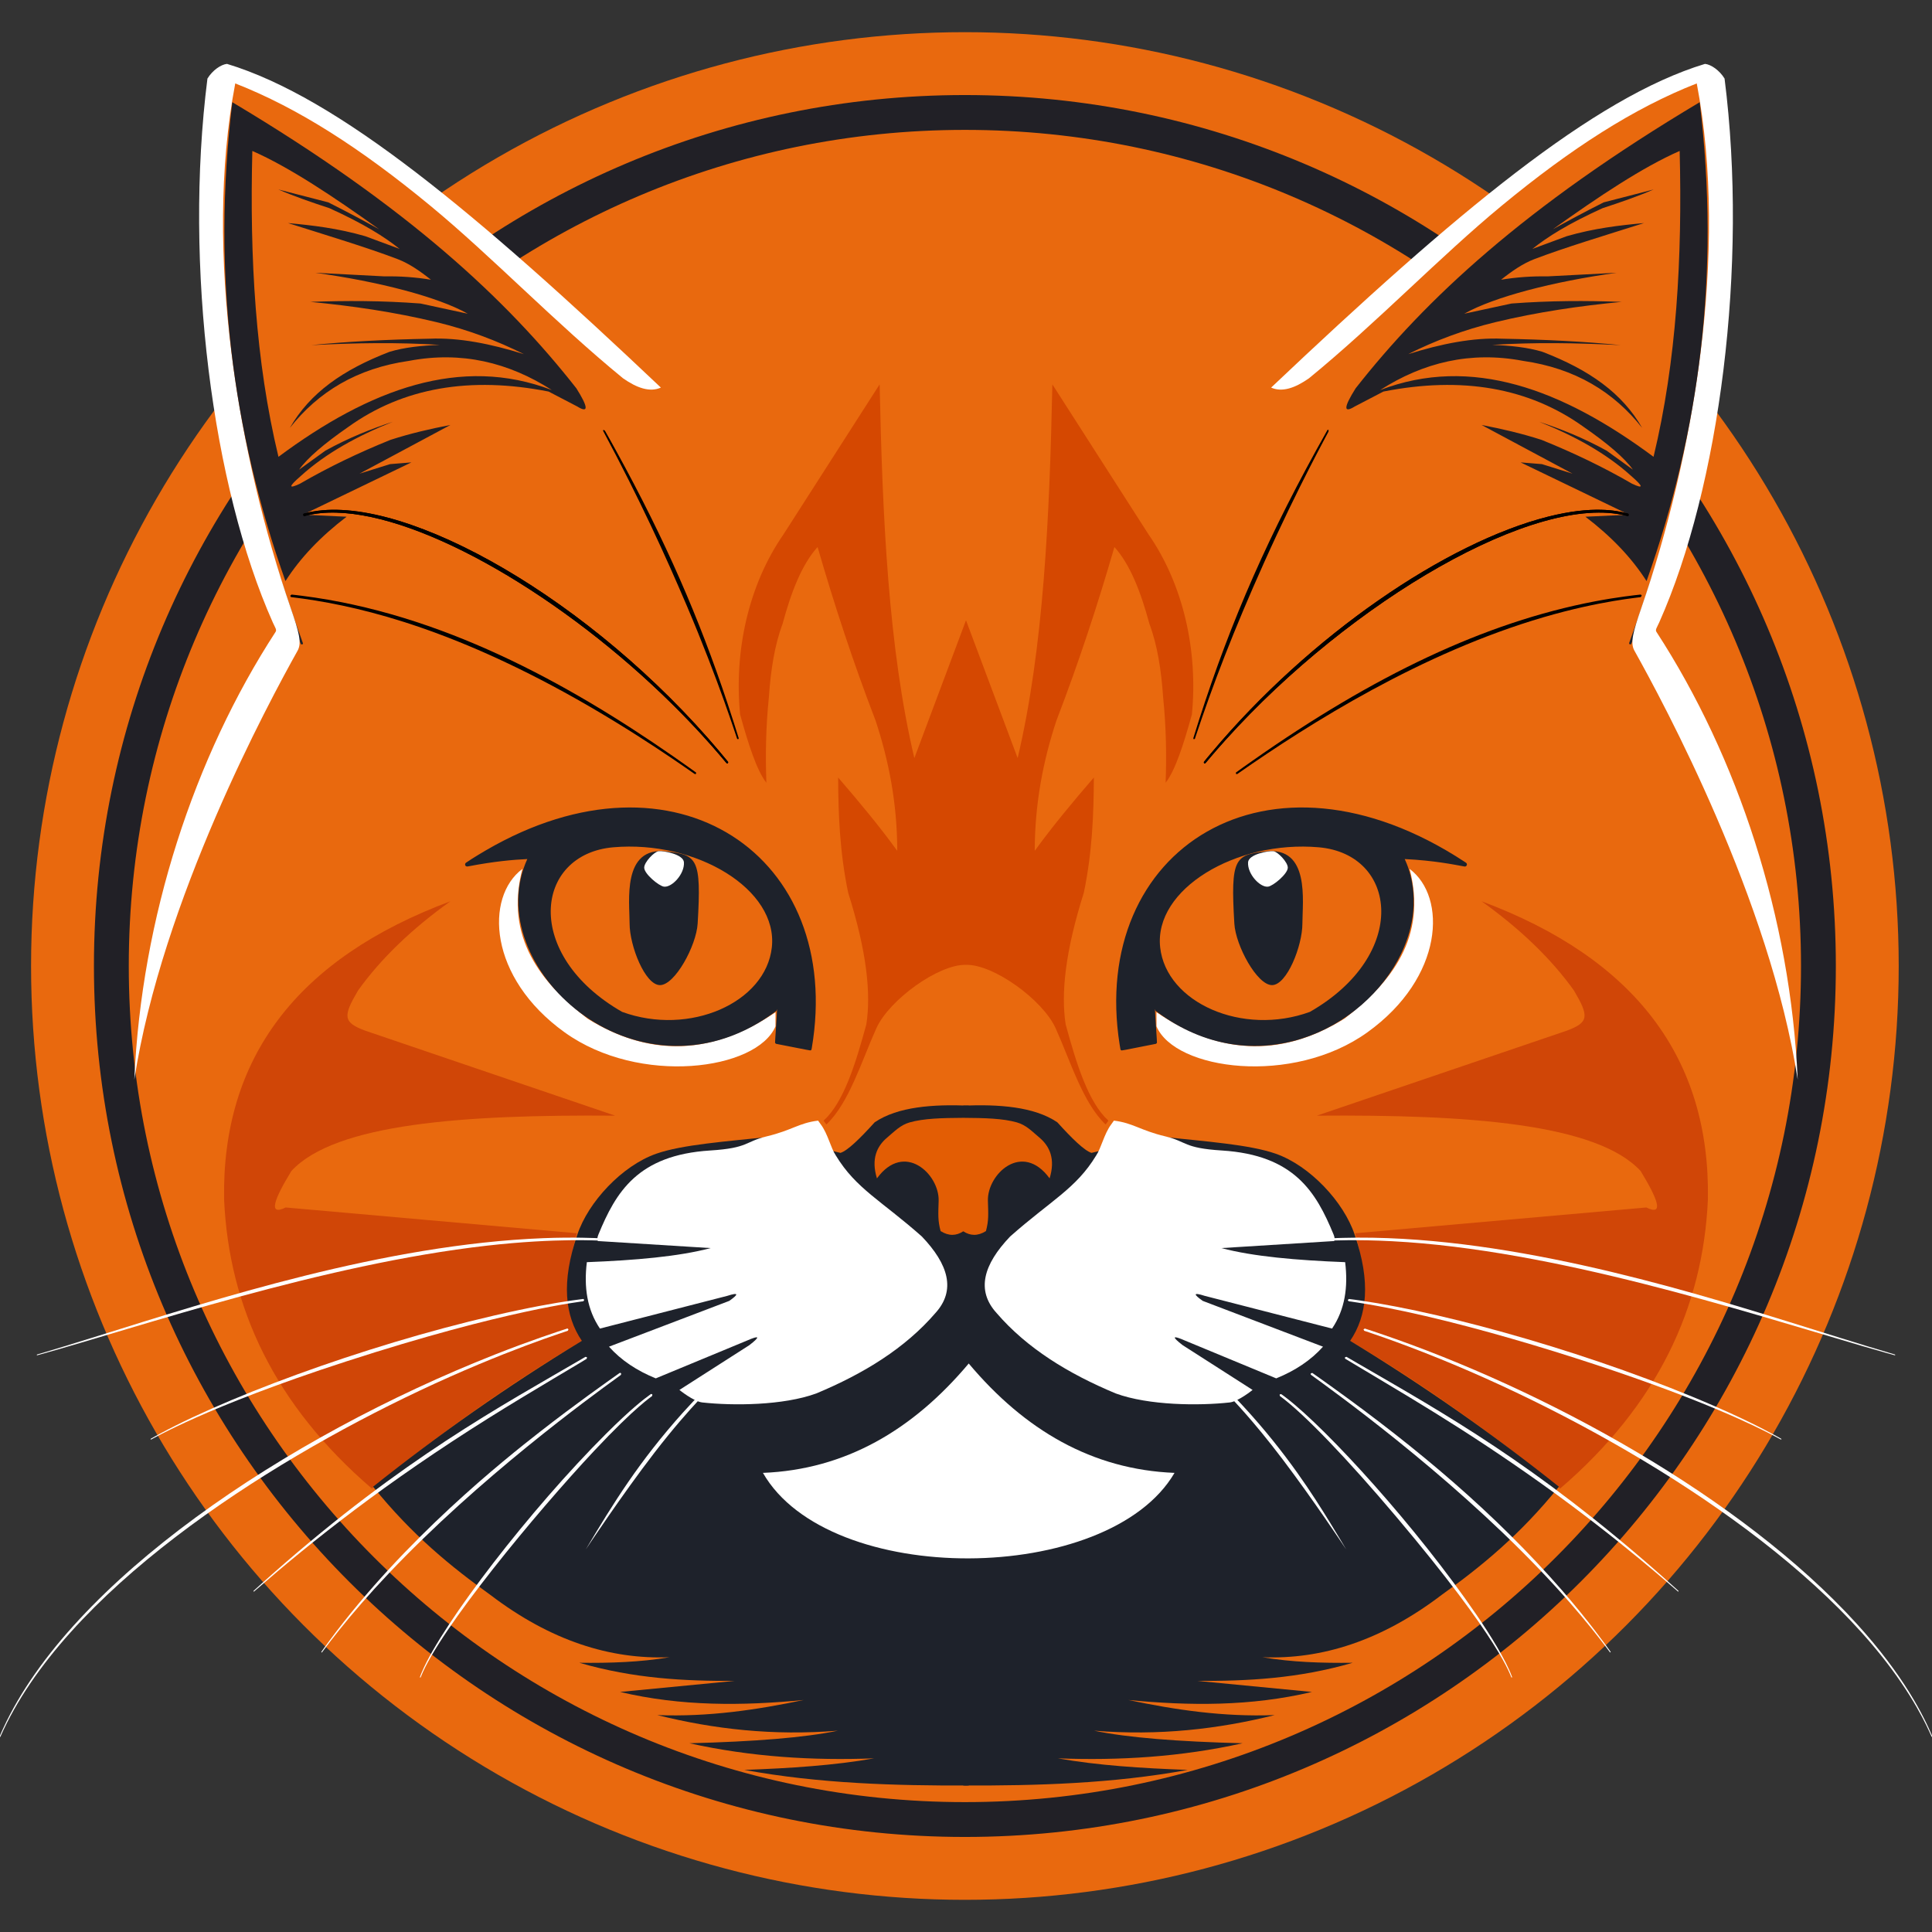
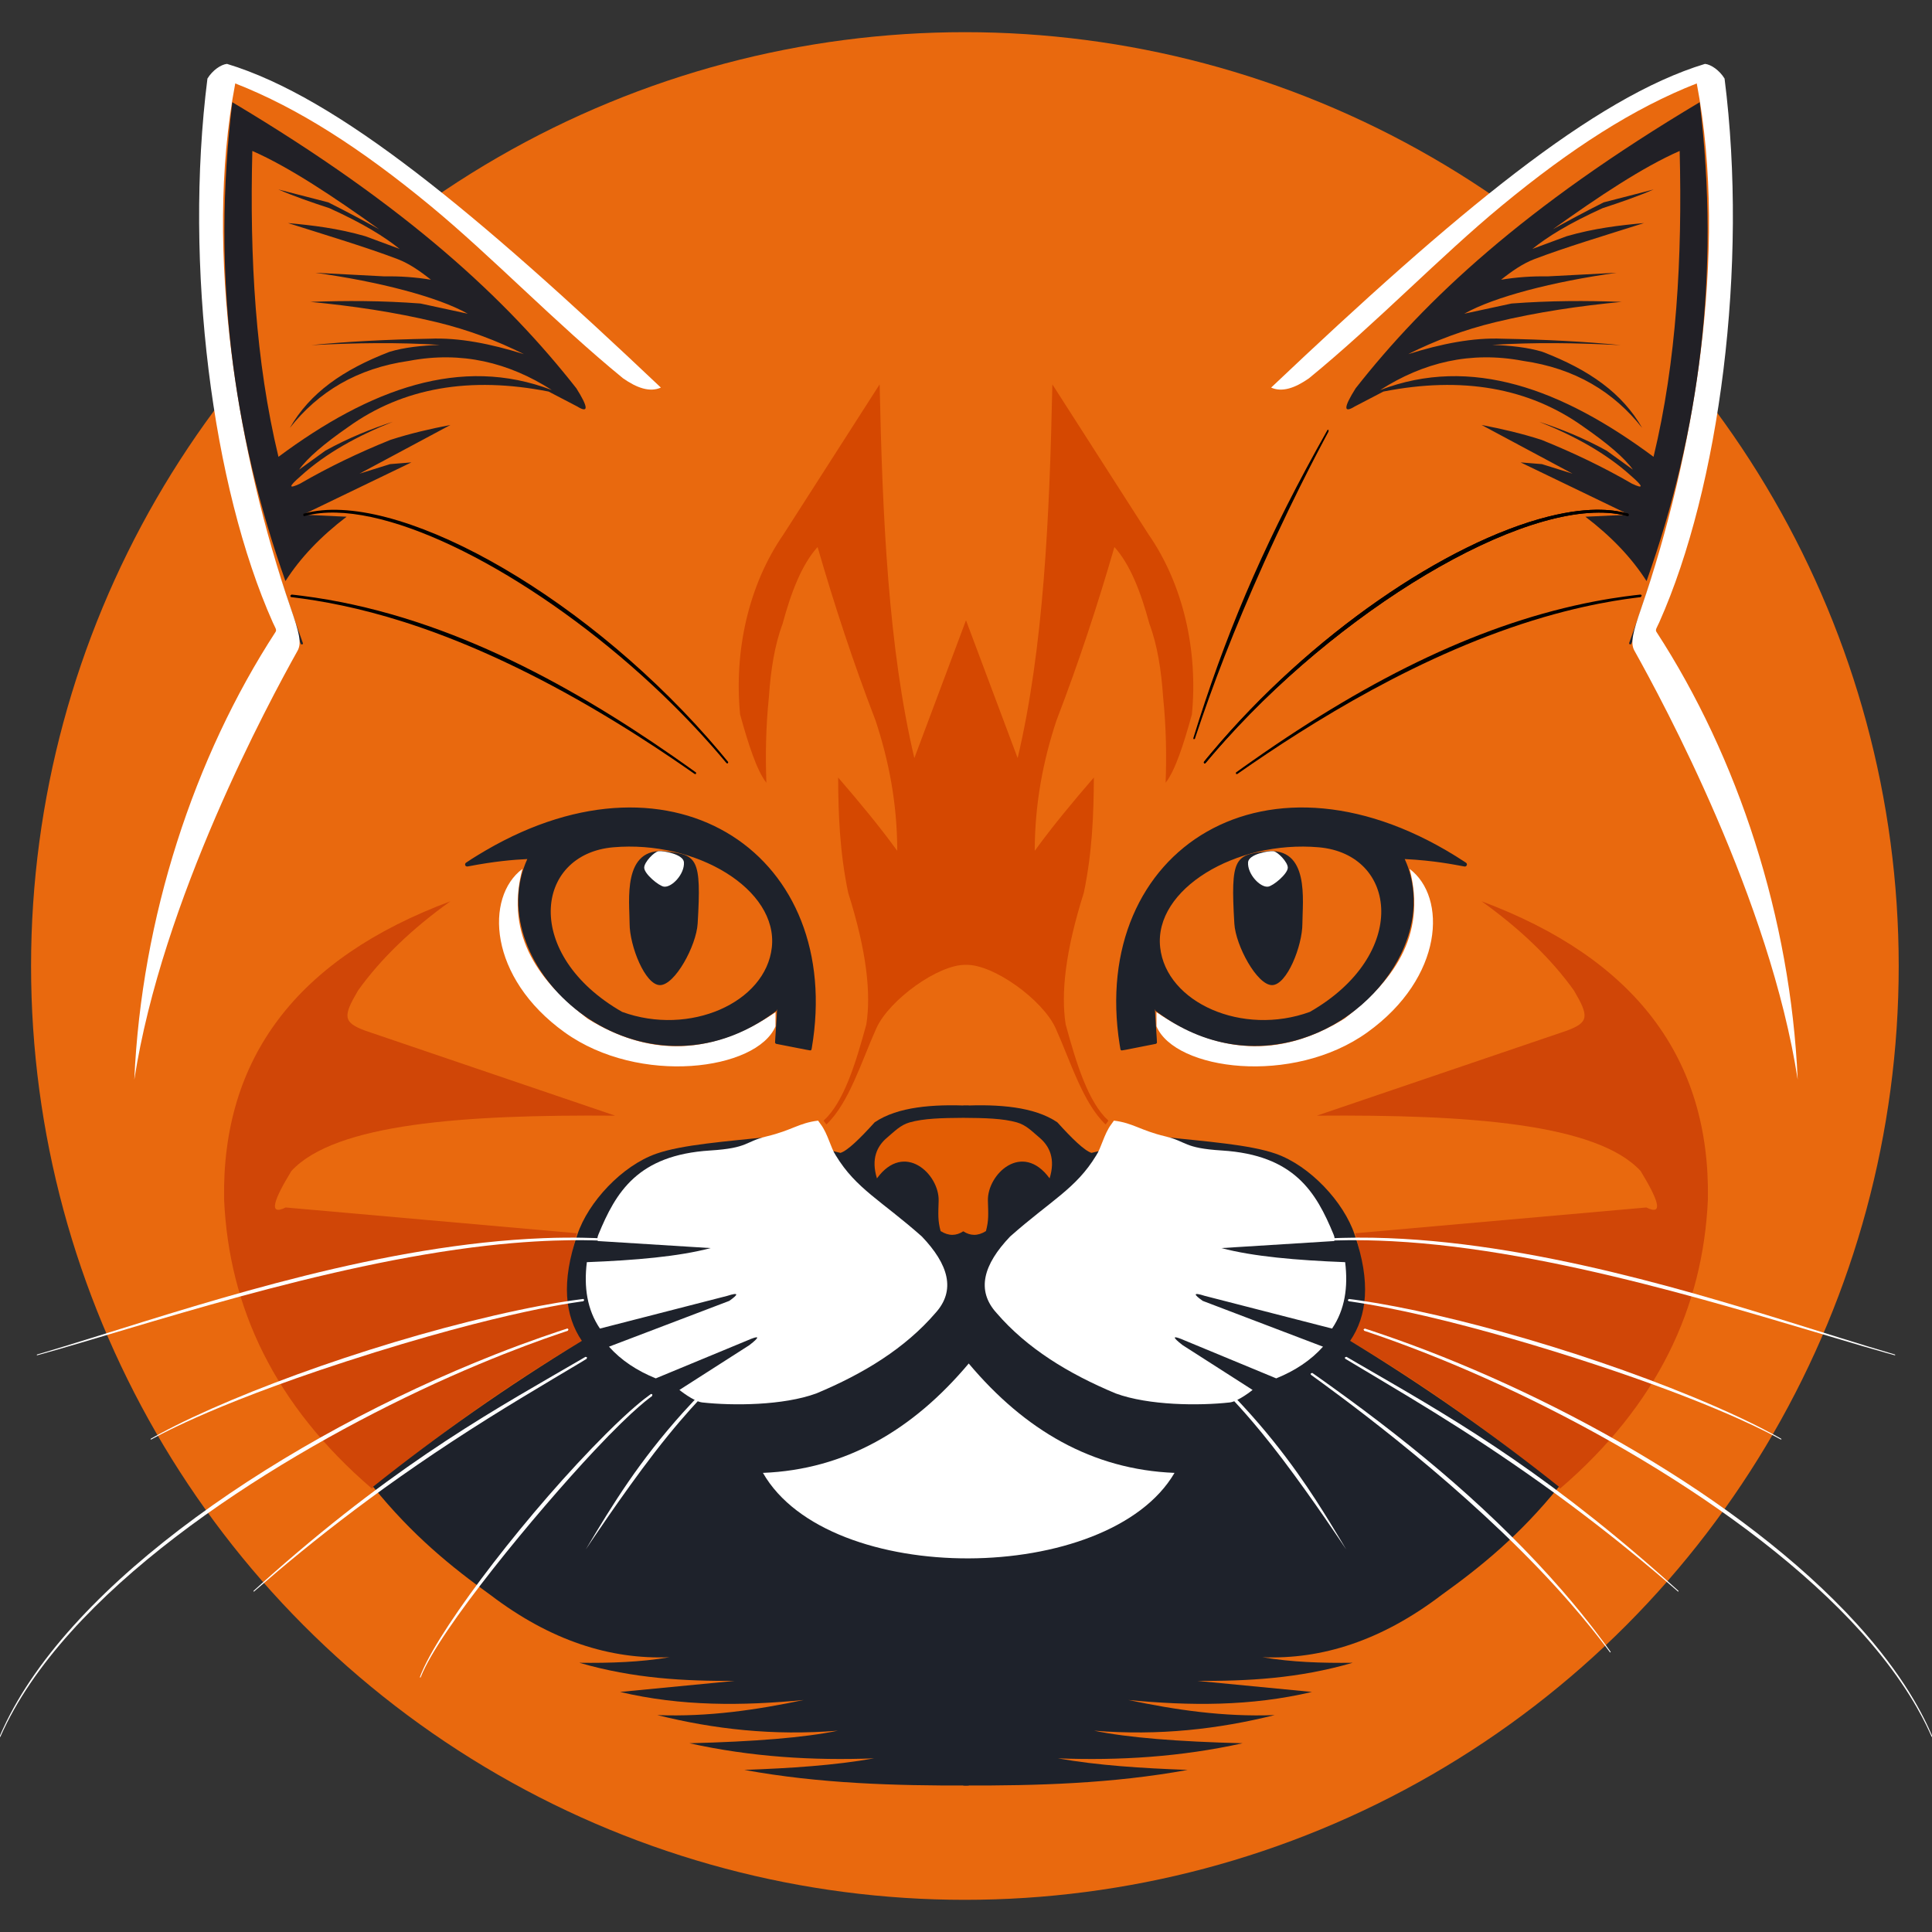
<svg xmlns="http://www.w3.org/2000/svg" width="100%" height="100%" viewBox="0 0 1080 1080" version="1.1" xml:space="preserve" style="fill-rule:evenodd;clip-rule:evenodd;stroke-linejoin:round;stroke-miterlimit:2;">
  <rect x="0" y="0" width="1080" height="1080" fill="#333333" stroke="none" />
  <rect id="ArtBoard3_2" x="0" y="0" width="1080" height="1080" style="fill:none;" />
  <clipPath id="_clip1">
    <rect x="0" y="0" width="1080" height="1080" />
  </clipPath>
  <g clip-path="url(#_clip1)">
    <circle cx="539.379" cy="540" r="522.013" style="fill:#e9690e;" />
-     <path d="M539.379,53.131c268.71,0 486.869,218.159 486.869,486.869c-0,268.71 -218.159,486.869 -486.869,486.869c-268.71,-0 -486.869,-218.159 -486.869,-486.869c0,-268.71 218.159,-486.869 486.869,-486.869Zm0,19.475c257.962,0 467.394,209.432 467.394,467.394c0,257.962 -209.432,467.394 -467.394,467.394c-257.962,-0 -467.394,-209.432 -467.394,-467.394c0,-257.962 209.432,-467.394 467.394,-467.394Z" style="fill:#212026;" />
    <rect x="-23.356" y="-97.637" width="563.27" height="1126.54" style="fill:none;" />
    <path d="M428.407,437.554c-5.344,-6.73 -10.08,-21.559 -14.685,-38.139c-3.47,-35.769 4.797,-72.635 24.291,-100.761l53.708,-83.797c1.584,74.527 4.884,147.337 19.403,208.93l28.876,-77.049l-0,192.621c-15.318,-0.441 -42.971,19.617 -50.097,35.417c-8.271,18.337 -15.317,41.907 -27.964,53.819l-1.557,-2.133c11.257,-10.21 17.947,-31.992 23.902,-53.824c2.703,-17.375 0.197,-40.876 -10.154,-73.608c-4.711,-22.649 -5.515,-43.669 -5.606,-64.392c11.809,13.665 23.164,27.331 33.051,40.996c-0.053,-26.819 -4.799,-50.675 -12.148,-72.886c-12.426,-32.319 -23.038,-64.638 -32.394,-96.957c-8.684,9.57 -14.727,24.948 -19.571,42.967c-4.48,11.931 -6.625,25.938 -7.649,40.942c-1.771,17.254 -1.939,32.904 -1.406,47.854Z" style="fill:#d54801;" />
    <path d="M168.724,359.749c-34.061,-92.925 -59.65,-197.421 -39.176,-317.613c82.17,35.781 160.644,103.076 232.594,174.623" style="fill:#e9690e;" />
    <path d="M130.387,43.702c0.002,0.007 0.004,0.015 0.005,0.023c0.083,0.419 -5.744,30.09 -6.856,71.109c-2.576,95.069 21.659,178.101 45.791,244.693c0.169,0.464 -0.175,0.379 -0.382,0.826c-0.174,-0.249 -0.651,-0.136 -0.826,-0.384c-0.128,-0.183 -3.667,-10.061 -3.981,-10.938c-31.597,-88.198 -52.443,-181.711 -38.699,-287.078c1.305,-10.002 2.999,-19.96 3.074,-20.175c0.194,-0.564 0.855,-0.908 1.474,-0.646c6.941,2.944 15.937,7.379 17.307,8.054c75.457,37.197 147.774,100.121 214.05,166.456c0.88,0.881 0.891,0.871 0.956,0.957c0.064,0.085 -0.062,0.234 0.002,0.319c-0.086,-0.063 -0.234,0.063 -0.319,0c-0.809,-0.599 -38,-38.381 -82,-75.428c-69.495,-58.513 -118.097,-83.88 -149.596,-97.788Z" style="fill:#1e222b;" />
    <path d="M75.075,603.559c15.458,-100.415 75.13,-210.913 91.289,-239.838c2.409,-4.312 0.829,-10.258 -3.847,-23.81c-28.979,-83.979 -49.028,-198.854 -31.008,-293.276c35.068,13.712 70.279,36.369 108.979,68.311c34.589,28.55 70.028,65.629 107.789,96.517c7.678,5.377 14.924,7.984 21.162,5.202c-103.558,-98.081 -180.381,-162.121 -242.555,-180.96c-3.339,0.356 -8.063,3.54 -10.922,8.214c-13.274,104.522 2.768,228.268 36.5,303.952c1.337,3.001 2.374,4.136 1.577,5.363c-45.554,70.06 -74.967,159.702 -78.964,250.325Z" style="fill:#fff;" />
    <path d="M159.56,324.846c8.371,-13.113 19.847,-25.082 34.194,-35.994l-24.403,-1.135l60.621,-29.234l-11.903,0.965l-17.117,5.334l50.841,-27.22c-11.241,2.159 -22.435,4.748 -33.519,8.323c-17.633,7.108 -34.555,15.211 -50.615,24.521c-6.469,3.04 -6.538,1.739 0.675,-4.499c13.943,-12.605 31.528,-22.258 51.29,-30.145c-12.133,4.004 -24.559,8.889 -37.793,16.197l-14.622,10.573c4.646,-6.557 14.149,-14.615 27.445,-23.845c30.76,-22.087 68.215,-28.424 112.029,-19.797l15.972,8.324c6.577,4.055 6.144,0.368 -0.45,-10.123c-38.816,-49.473 -94.257,-101.471 -192.339,-159.946c-11.596,95.487 0.048,184.212 29.694,267.701Z" style="fill:#212026;" />
    <path d="M155.656,255.366c51.084,-37.968 102.065,-56.795 152.842,-37.318c-24.176,-15.484 -50.561,-21.876 -79.848,-16.327c-29.206,4.159 -50.789,17.398 -66.628,37.479c11.175,-19.486 29.572,-32.467 55.686,-42.518c8.375,-2.54 18.026,-3.521 28.171,-3.897c-23.672,-1.469 -46.248,-1.139 -71.886,0.144c20.272,-2.038 42.562,-3.125 66.175,-3.589c16.479,-0.703 34.249,2.853 52.694,8.638c-15.076,-7.572 -31.227,-13.622 -48.663,-17.853c-24.004,-5.774 -47.473,-9.139 -70.69,-11.374c19.902,-0.744 40.265,-0.698 61.543,0.917l26.424,5.706c-16.674,-9.401 -49.551,-17.934 -85.232,-22.892l38.729,2.016c8.638,-0.157 17.277,0.456 25.915,1.872c-6.026,-4.8 -12.211,-9.088 -18.631,-11.529c-17.062,-6.489 -38.879,-13.064 -61.274,-20.145c13.816,1.285 27.795,2.896 43.192,7.342l19.203,7.107c-8.436,-6.751 -20.043,-14.079 -39.294,-22.797c-9.805,-3.216 -19.276,-6.434 -28.491,-10.436l27.938,7.211c11.424,5.743 20.111,10.459 28.38,15.019c-25.541,-18.241 -50.124,-34.66 -70.858,-43.768c-1.507,59.76 1.71,117.472 14.603,170.992Z" style="fill:#e9690e;" />
-     <path d="M412.646,413.291c-0.153,-0.154 -0.427,-0.146 -0.58,-0.3c-0.154,-0.155 -10.051,-31.94 -28.376,-74.92c-11.78,-27.63 -26.051,-58.908 -46.332,-96.824c-0.072,-0.133 -0.209,-0.248 -0.214,-0.399c-0.01,-0.333 0.193,-0.29 0.182,-0.627c0.233,0.252 0.618,0.325 0.85,0.577c0.197,0.213 5.722,10.256 6.214,11.151c27.993,50.882 46.524,94.016 62.105,140.644c3.033,9.078 5.127,15.819 6.318,19.687c0.044,0.143 0.157,0.282 0.132,0.43c-0.055,0.333 -0.245,0.252 -0.299,0.581Z" />
    <path d="M406.962,426.729c-0.232,-0.122 -0.551,0.045 -0.783,-0.077c-0.366,-0.191 -19.831,-25.113 -53.446,-54.413c-64.579,-56.291 -140.877,-94.479 -181.704,-83.956c-0.902,0.233 -1.233,0.557 -1.482,-0.338c-0.205,-0.742 0.061,-0.762 0.806,-0.965c49.449,-13.492 151.951,42.289 225.402,125.638c3.893,4.418 7.642,8.862 10.791,12.723c0.456,0.56 0.474,0.544 0.491,0.604c0.118,0.391 -0.192,0.394 -0.075,0.784Z" />
    <path d="M389.178,432.583c-0.257,-0.05 -0.519,0.181 -0.776,0.131c-0.336,-0.065 -32.75,-23.739 -73.434,-45.994c-68.674,-37.566 -118.194,-48.851 -152.123,-52.927c-0.544,-0.065 -0.29,-0.362 -0.63,-0.789c0.318,-0.111 0.473,-0.519 0.791,-0.63c0.123,-0.043 5.445,0.631 5.918,0.691c77.077,9.762 147.53,48.178 207.139,89.552c6.371,4.422 11.936,8.437 12.428,8.79c0.515,0.37 0.527,0.352 0.555,0.399c0.205,0.351 -0.072,0.427 0.132,0.777Z" />
-     <path d="M406.962,426.729c-0.232,-0.122 -0.551,0.045 -0.783,-0.077c-0.366,-0.191 -19.831,-25.113 -53.446,-54.413c-64.579,-56.291 -140.877,-94.479 -181.704,-83.956c-0.902,0.233 -1.233,0.557 -1.482,-0.338c-0.205,-0.742 0.061,-0.762 0.806,-0.965c49.449,-13.492 151.951,42.289 225.402,125.638c3.893,4.418 7.642,8.862 10.791,12.723c0.456,0.56 0.474,0.544 0.491,0.604c0.118,0.391 -0.192,0.394 -0.075,0.784Z" />
    <path d="M292.013,485.737c-20.944,15.641 -19.179,60.609 23.621,91.35c41.814,30.033 107.545,21.167 117.878,-3.374l0,-7.874c-33.319,22.724 -68.137,26.467 -105.056,3.599c-25.976,-19.939 -46.468,-45.386 -36.443,-83.701Z" style="fill:#fff;" />
    <path d="M433.805,582.774l19.121,3.655c18.812,-109.809 -81.235,-176.269 -191.777,-103.2c12.17,-2.365 23.998,-3.818 35.431,-4.218c-29.77,59.674 61.145,143.833 137.975,84.873l-0.75,18.89Z" style="fill:#1e222b;" />
    <path d="M294.763,480.214c-8.044,0.39 -18.395,1.268 -33.172,4.12c-1.764,0.341 -1.99,-1.462 -1.085,-2.081c4.251,-2.911 10.126,-6.337 11.023,-6.861c106.319,-62.009 200.386,3.649 182.259,110.52c-0.012,0.071 -0.129,0.761 -0.188,0.873c-0.076,0.143 -0.198,0.26 -0.345,0.33c-0.456,0.218 -0.494,0.046 -19.585,-3.64l0.03,-0.155c-0.243,-0.11 -0.287,-0.069 -0.4,-0.312c-0.105,-0.227 -0.043,-0.242 1.135,-18.893c-0.192,0.285 -0.22,0.66 -0.411,0.945c-0.108,0.16 -2.917,2.135 -3.174,2.315c-75.68,53.192 -163.256,-27.607 -136.087,-87.161Zm139.624,101.952l18.235,3.825c-0.028,-0.331 -0.208,-0.638 -0.236,-0.97c-0.054,-0.642 3.876,-19.246 0.865,-41.966c-10.592,-79.936 -93.978,-119.81 -186.504,-62.032c6.592,-1.132 17.158,-2.675 29.254,-3.115c0.066,-0.002 1.074,-0.199 1.521,0.494c0.432,0.667 0,1.193 -0.602,2.484c-27.255,58.423 61.2,139.973 136.813,82.853c0.05,-0.038 0.541,-0.409 0.639,-0.439c0.046,-0.015 0.336,-0.105 0.594,0.133c0.436,0.401 0.19,0.54 -0.579,18.733Z" style="fill:#1e222b;" />
    <path d="M342.818,473.641c46.213,-4.042 92.282,23.368 88.634,56.015c-3.447,30.845 -45.993,49.746 -83.685,35.994c-55.703,-31.927 -49.055,-88.15 -4.949,-92.009Z" style="fill:#e9690e;" />
    <path d="M372.398,475.933c17.296,1.924 19.782,3.821 17.594,40.37c-0.739,12.342 -12.69,34.381 -21.049,34.381c-8.36,0 -16.989,-22.016 -16.989,-34.381c-0,-12.364 -4.374,-43.13 20.444,-40.37Z" style="fill:#1e222b;" />
    <path d="M368.181,475.827c2.889,-0.28 13.869,1.727 14.144,6.22c0.405,6.629 -6.828,14.204 -11.196,13.591c-2.848,-0.399 -10.905,-7.067 -11.011,-10.55c-0.094,-3.088 5.658,-9.027 8.063,-9.261Z" style="fill:#fff;" />
    <path d="M251.805,503.808c-85.883,32.041 -127.828,87.703 -126.539,166.61c2.695,60.671 28.354,115.079 82.602,161.69c38.449,-31.327 77.78,-59.126 118.103,-82.954c-11.192,-14.117 -10.136,-35.324 -3.515,-59.755l-162.743,-14.411c-10.137,4.929 -6.391,-4.687 3.163,-20.387c24.515,-26.544 96.435,-31.608 181.022,-30.932l-139.545,-47.452c-12.826,-4.69 -12.589,-8.212 -4.218,-22.496c12.569,-17.569 29.728,-34.219 51.67,-49.913Z" style="fill:#d04607;" />
    <path d="M431.552,635.366c-25.631,2.708 -50.137,4.471 -64.675,9.561c-19.169,6.711 -38.077,27.012 -44.149,45.273c-9.126,26.532 -6.939,45.4 2.531,59.333c-41.666,25.338 -80.43,52.611 -116.697,81.548c21.84,27.078 43.679,44.8 65.519,60.457c33.712,25.681 67.086,36.183 100.197,34.869c-16.455,2.793 -33.368,3.302 -50.425,3.093c30.428,8.865 58.868,10.277 86.891,10.123l-64.114,6.187c34.213,8.098 68.425,7.805 102.638,4.499c-26.296,5.509 -53.131,9.533 -81.829,8.436c31.457,7.841 64.694,11.674 100.95,8.717c-18.626,3.902 -46.976,6.127 -82.999,7.03c34.741,7.692 69.105,9.742 103.246,8.436c-22.037,3.944 -46.909,5.526 -72.55,6.467c42.04,7.685 84.602,8.851 125.439,8.718l-0,-380.058c-19.682,-0.774 -39.495,0.478 -52.569,9.315c-8.169,9.032 -15.154,15.866 -19.122,17.097l-38.282,-9.101Z" style="fill:#1e222b;" />
    <path d="M457.32,626.434c-10.843,1.341 -14.593,5.421 -28.68,8.787c-12.391,2.96 -10.049,6.562 -31.688,7.915c-40.54,2.533 -52.694,23.356 -62.426,46.96c-1.114,2.701 -0.281,3.655 -0.281,3.655l62.988,3.937c-17.795,4.73 -42.162,6.831 -69.175,7.874c-1.731,13.954 0.136,26.542 7.312,37.118l71.143,-18.278c6.738,-2.163 6.365,-0.861 1.125,2.812l-67.207,25.589c6.82,7.644 15.646,13.45 26.152,17.715l50.896,-21.089c7.332,-3.212 7.589,-2.244 1.406,2.53l-39.086,25.027c-0,0 7.955,6.457 12.782,6.993c17.079,1.894 45.172,1.738 63.704,-5.025c26.567,-11.08 49.676,-25.272 66.644,-44.991c11.53,-12.714 7.273,-27.15 -7.592,-42.742c-22.789,-20.193 -36.815,-26.7 -48.085,-45.273c-2.864,-4.188 -4.418,-12.019 -8.393,-17.37c-0.832,-1.12 -0.948,-1.316 -1.539,-2.144Z" style="fill:#fff;" />
    <path d="M327.455,866.156c15.435,-25.948 29.895,-49.283 54.219,-76.42c3.861,-4.307 8.504,-9.151 8.518,-9.152c0.408,-0.011 0.927,-0.312 1.222,-0.032c0.693,0.658 0.386,0.842 -0.266,1.542c-6.273,6.725 -14.827,16.379 -25.256,29.904c-18.216,23.622 -38.021,53.539 -38.437,54.158Z" style="fill:#fff;" />
    <path d="M234.863,937.791c0.002,-0.107 -0.134,-0.185 -0.132,-0.291c0.005,-0.232 1.07,-2.723 1.17,-2.957c11.656,-27.277 60.697,-91.007 102.931,-133.089c13.795,-13.745 21.197,-19.456 24.953,-22.124c0.402,-0.285 0.412,0.067 0.899,0.147c-0.122,0.277 -0.025,0.62 -0.147,0.897c-0.11,0.25 -8.788,5.473 -32.481,30.74c-32.13,34.264 -86.431,99.856 -96.749,126.148c-0.051,0.132 -0.064,0.287 -0.155,0.396c-0.068,0.081 -0.221,0.051 -0.289,0.133Z" style="fill:#fff;" />
-     <path d="M347.25,767.666c-0.142,0.269 -0.006,0.63 -0.148,0.898c-0.195,0.368 -57.875,40.399 -110.52,91.508c-27.909,27.095 -45.014,48.052 -56.573,63.579c-0.344,0.463 -0.373,-0.238 -0.365,-0.263c0.071,-0.212 4.032,-5.572 4.388,-6.053c42.457,-57.449 98.276,-101.686 117.644,-116.822c19.76,-15.442 37.915,-28.211 44.675,-32.993c0.403,-0.285 0.413,0.067 0.899,0.146Z" style="fill:#fff;" />
    <path d="M141.696,889.644c0.055,-0.091 -0.034,-0.227 0.02,-0.318c0.001,-0.002 5.418,-4.924 10.936,-9.781c73.447,-64.662 126.298,-92.86 174.625,-121.054c0.062,-0.037 0.064,0.016 0.882,0.223c-0.165,0.256 -0.061,0.628 -0.226,0.883c-0.165,0.257 -31.84,18.736 -54.9,33.197c-57.343,35.96 -97.765,67.985 -130.642,96.542c-0.125,0.109 -0.225,0.259 -0.376,0.326c-0.097,0.044 -0.222,-0.061 -0.319,-0.018Z" style="fill:#fff;" />
    <path d="M317.813,743.095c-0.239,0.187 -0.172,0.625 -0.411,0.812c-0.348,0.272 -34.791,10.778 -83.155,33.638c-86.803,41.03 -198.381,112.409 -234.04,193.305c-0.235,0.531 -0.417,-0.157 -0.414,-0.178c0.04,-0.268 1.854,-4.2 2.021,-4.562c37.994,-82.306 157.782,-162.715 274.898,-208.93c20.312,-8.016 35.873,-13.059 40.288,-14.495c0.469,-0.152 0.373,0.189 0.813,0.41Z" style="fill:#fff;" />
    <path d="M84.163,804.612c0.075,-0.075 0.013,-0.231 0.088,-0.306c0.166,-0.168 4.884,-2.711 5.312,-2.941c43.955,-23.679 127.919,-53.735 200.258,-68.983c17.184,-3.622 28.689,-5.314 36.083,-6.244c0.489,-0.062 0.332,0.254 0.723,0.554c-0.256,0.164 -0.3,0.558 -0.555,0.721c-0.221,0.142 -42.951,4.573 -132.821,33.732c-78.391,25.434 -108.103,43.365 -108.781,43.554c-0.103,0.028 -0.205,-0.115 -0.307,-0.087Z" style="fill:#fff;" />
    <path d="M20.522,757.463c0.092,-0.052 0.064,-0.225 0.156,-0.278c0.302,-0.172 1.728,-0.294 33.741,-10.285c65.999,-20.596 160.674,-51.291 249.394,-54.758c17.044,-0.666 29.703,-0.026 31.829,0.068c0.493,0.022 0.284,0.307 0.618,0.67c-0.285,0.104 -0.385,0.512 -0.67,0.616c-0.385,0.141 -23.983,-1.628 -63.288,2.825c-91.995,10.422 -193.804,45.36 -250.819,61.109c-0.632,0.174 -0.626,0.186 -0.682,0.188c-0.107,0.004 -0.173,-0.158 -0.279,-0.155Z" style="fill:#fff;" />
    <rect x="544.086" y="-97.637" width="563.27" height="1126.54" style="fill:none;" />
    <path d="M651.593,437.554c5.344,-6.73 10.08,-21.559 14.685,-38.139c3.47,-35.769 -4.797,-72.635 -24.291,-100.761l-53.708,-83.797c-1.584,74.527 -4.884,147.337 -19.403,208.93l-28.876,-77.049l-0,192.621c15.318,-0.441 42.971,19.617 50.097,35.417c8.271,18.337 15.317,41.907 27.964,53.819l1.557,-2.133c-11.257,-10.21 -17.947,-31.992 -23.902,-53.824c-2.703,-17.375 -0.197,-40.876 10.154,-73.608c4.711,-22.649 5.515,-43.669 5.606,-64.392c-11.809,13.665 -23.164,27.331 -33.051,40.996c0.053,-26.819 4.799,-50.675 12.148,-72.886c12.426,-32.319 23.038,-64.638 32.394,-96.957c8.684,9.57 14.727,24.948 19.571,42.967c4.48,11.931 6.625,25.938 7.649,40.942c1.771,17.254 1.939,32.904 1.406,47.854Z" style="fill:#d54801;" />
    <path d="M911.276,359.749c34.061,-92.925 59.65,-197.421 39.176,-317.613c-82.17,35.781 -160.644,103.076 -232.594,174.623" style="fill:#e9690e;" />
    <path d="M949.612,43.702c-37.961,16.766 -93.626,47.199 -174.513,119.413c-30.999,27.675 -56.743,53.552 -57.082,53.803c-0.085,0.063 -0.233,-0.063 -0.319,-0c0.064,-0.085 -0.062,-0.234 0.002,-0.319c0.22,-0.293 9.311,-9.267 10.123,-10.069c75.945,-74.97 148.282,-132.985 222.141,-165.376c0.796,-0.349 1.458,0.185 1.568,0.799c1.966,10.967 3.436,23.151 3.679,25.171c12.874,106.744 -9.859,202.013 -42.714,291.174c-0.568,1.539 -0.534,1.554 -0.616,1.671c-0.278,0.395 -0.548,-0.012 -0.826,0.384c0.027,-0.303 -0.409,-0.524 -0.382,-0.826c0.052,-0.581 15.286,-40.041 27.173,-87.096c17.592,-69.638 25.486,-144.843 11.993,-227.302c-0.22,-1.347 -0.243,-1.346 -0.231,-1.404c0.001,-0.008 0.003,-0.016 0.004,-0.023Z" style="fill:#1e222b;" />
    <path d="M1004.93,603.559c-15.458,-100.415 -75.13,-210.913 -91.289,-239.838c-2.409,-4.312 -0.829,-10.258 3.847,-23.81c28.979,-83.979 49.028,-198.854 31.008,-293.276c-35.068,13.712 -70.279,36.369 -108.979,68.311c-34.589,28.55 -70.028,65.629 -107.789,96.517c-7.678,5.377 -14.924,7.984 -21.162,5.202c103.558,-98.081 180.381,-162.121 242.555,-180.96c3.339,0.356 8.063,3.54 10.922,8.214c13.274,104.522 -2.768,228.268 -36.5,303.952c-1.337,3.001 -2.374,4.136 -1.577,5.363c45.554,70.06 74.967,159.702 78.964,250.325Z" style="fill:#fff;" />
    <path d="M920.44,324.846c-8.371,-13.113 -19.847,-25.082 -34.194,-35.994l24.403,-1.135l-60.621,-29.234l11.903,0.965l17.117,5.334l-50.841,-27.22c11.241,2.159 22.435,4.748 33.519,8.323c17.633,7.108 34.555,15.211 50.615,24.521c6.469,3.04 6.538,1.739 -0.675,-4.499c-13.943,-12.605 -31.528,-22.258 -51.29,-30.145c12.133,4.004 24.559,8.889 37.793,16.197l14.622,10.573c-4.646,-6.557 -14.149,-14.615 -27.445,-23.845c-30.76,-22.087 -68.215,-28.424 -112.029,-19.797l-15.972,8.324c-6.577,4.055 -6.144,0.368 0.45,-10.123c38.816,-49.473 94.257,-101.471 192.339,-159.946c11.596,95.487 -0.048,184.212 -29.694,267.701Z" style="fill:#212026;" />
    <path d="M924.344,255.366c-51.084,-37.968 -102.065,-56.795 -152.842,-37.318c24.176,-15.484 50.561,-21.876 79.848,-16.327c29.206,4.159 50.789,17.398 66.628,37.479c-11.175,-19.486 -29.572,-32.467 -55.686,-42.518c-8.375,-2.54 -18.026,-3.521 -28.171,-3.897c23.672,-1.469 46.248,-1.139 71.886,0.144c-20.272,-2.038 -42.562,-3.125 -66.175,-3.589c-16.479,-0.703 -34.249,2.853 -52.694,8.638c15.076,-7.572 31.227,-13.622 48.663,-17.853c24.004,-5.774 47.473,-9.139 70.69,-11.374c-19.902,-0.744 -40.265,-0.698 -61.543,0.917l-26.424,5.706c16.674,-9.401 49.551,-17.934 85.232,-22.892l-38.729,2.016c-8.638,-0.157 -17.277,0.456 -25.915,1.872c6.026,-4.8 12.211,-9.088 18.631,-11.529c17.062,-6.489 38.879,-13.064 61.274,-20.145c-13.816,1.285 -27.795,2.896 -43.192,7.342l-19.203,7.107c8.436,-6.751 20.043,-14.079 39.294,-22.797c9.805,-3.216 19.276,-6.434 28.491,-10.436l-27.938,7.211c-11.424,5.743 -20.111,10.459 -28.38,15.019c25.541,-18.241 50.124,-34.66 70.858,-43.768c1.507,59.76 -1.71,117.472 -14.603,170.992Z" style="fill:#e9690e;" />
    <path d="M667.354,413.291c-0.036,-0.215 -0.264,-0.366 -0.299,-0.581c-0.002,-0.013 1.927,-6.246 3.171,-10.111c18.077,-56.174 39.105,-104.199 71.598,-161.801c0.074,-0.132 0.098,-0.31 0.223,-0.395c0.275,-0.187 0.347,0.008 0.627,-0.182c-0.088,0.331 0.056,0.695 -0.032,1.026c-0.127,0.479 -16.641,30.088 -35.985,73.165c-17.227,38.362 -28.756,68.596 -38.581,98.152c-0.047,0.143 -0.036,0.321 -0.142,0.427c-0.238,0.24 -0.345,0.064 -0.58,0.3Z" />
    <path d="M673.038,426.729c0.075,-0.252 -0.151,-0.533 -0.075,-0.784c0.037,-0.125 3.925,-4.759 4.269,-5.17c55.296,-65.914 131.38,-117.587 188.09,-131.938c25.027,-6.334 38.717,-3.403 44.631,-1.771c0.691,0.19 0.521,0.801 0.5,0.879c-0.249,0.895 -0.58,0.571 -1.482,0.338c-49.86,-12.851 -153.305,47.053 -223.739,125.215c-6.881,7.636 -11.384,13.14 -11.411,13.154c-0.232,0.122 -0.551,-0.045 -0.783,0.077Z" />
    <path d="M690.822,432.583c0.132,-0.227 -0,-0.55 0.132,-0.777c0.085,-0.144 8.536,-6.081 9.282,-6.605c67.414,-47.352 129.686,-77.282 191.306,-89.037c12.763,-2.435 22.715,-3.494 25.452,-3.79c0.545,-0.059 0.363,0.289 0.791,0.63c-0.285,0.179 -0.345,0.61 -0.63,0.789c-0.289,0.182 -22.553,1.963 -54.187,11.208c-68.201,19.933 -130.501,59.185 -170.81,87.322c-0.519,0.363 -0.506,0.38 -0.56,0.391c-0.399,0.077 -0.379,-0.208 -0.776,-0.131Z" />
    <path d="M673.038,426.729c0.075,-0.252 -0.151,-0.533 -0.075,-0.784c0.037,-0.125 3.925,-4.759 4.269,-5.17c55.296,-65.914 131.38,-117.587 188.09,-131.938c25.027,-6.334 38.717,-3.403 44.631,-1.771c0.691,0.19 0.521,0.801 0.5,0.879c-0.249,0.895 -0.58,0.571 -1.482,0.338c-49.86,-12.851 -153.305,47.053 -223.739,125.215c-6.881,7.636 -11.384,13.14 -11.411,13.154c-0.232,0.122 -0.551,-0.045 -0.783,0.077Z" />
    <path d="M787.987,485.737c20.944,15.641 19.179,60.609 -23.621,91.35c-41.814,30.033 -107.545,21.167 -117.878,-3.374l-0,-7.874c33.319,22.724 68.137,26.467 105.056,3.599c25.976,-19.939 46.468,-45.386 36.443,-83.701Z" style="fill:#fff;" />
    <path d="M646.195,582.774l-19.121,3.655c-18.812,-109.809 81.235,-176.269 191.777,-103.2c-12.17,-2.365 -23.998,-3.818 -35.431,-4.218c29.77,59.674 -61.145,143.833 -137.975,84.873l0.75,18.89Z" style="fill:#1e222b;" />
    <path d="M646.3,583.32l0.03,0.155c-19.046,3.677 -19.133,3.964 -19.69,3.579c-0.294,-0.203 -0.302,-0.271 -0.745,-3.072c-17.205,-108.941 82.863,-174.494 192.95,-102.157c0.079,0.052 0.816,0.536 0.941,0.702c0.62,0.825 -0.086,2.042 -1.155,1.85c-5.577,-1.003 -16.687,-3.338 -33.384,-4.162c2.683,5.762 10.803,26.045 -1.917,52.722c-20.46,42.907 -82.264,73.369 -136.902,32.464c-0.42,-0.315 -0.427,-0.303 -0.452,-0.341c-0.29,-0.431 -0.121,-0.513 -0.411,-0.945c1.176,18.613 1.299,18.661 1.092,18.969c-0.096,0.143 -0.206,0.167 -0.357,0.236Zm-0.687,-1.154c-0.77,-18.148 -1.131,-18.391 -0.495,-18.797c0.181,-0.116 0.466,-0.144 0.699,0.028c4.865,3.591 35.153,27.971 76.921,16.889c46.279,-12.279 78.921,-61.668 59.848,-100.431c-0.019,-0.039 -0.54,-0.785 -0.108,-1.453c0.439,-0.68 1.338,-0.502 2.061,-0.473c11.856,0.462 22.267,1.987 28.731,3.096c-15.536,-9.761 -58.882,-34.297 -106.375,-25.518c-54.819,10.132 -90.051,60.869 -79.382,128.876c0.091,0.583 0.106,0.581 0.101,0.638c-0.042,0.5 -0.194,0.466 -0.236,0.97l18.235,-3.825Z" style="fill:#1e222b;" />
    <path d="M737.182,473.641c-46.213,-4.042 -92.282,23.368 -88.634,56.015c3.447,30.845 45.993,49.746 83.685,35.994c55.703,-31.927 49.055,-88.15 4.949,-92.009Z" style="fill:#e9690e;" />
    <path d="M707.602,475.933c-17.296,1.924 -19.782,3.821 -17.594,40.37c0.739,12.342 12.69,34.381 21.049,34.381c8.36,0 16.989,-22.016 16.989,-34.381c0,-12.364 4.374,-43.13 -20.444,-40.37Z" style="fill:#1e222b;" />
    <path d="M711.819,475.827c-2.889,-0.28 -13.869,1.727 -14.144,6.22c-0.405,6.629 6.828,14.204 11.196,13.591c2.848,-0.399 10.905,-7.067 11.011,-10.55c0.094,-3.088 -5.658,-9.027 -8.063,-9.261Z" style="fill:#fff;" />
    <path d="M828.195,503.808c85.883,32.041 127.828,87.703 126.539,166.61c-2.695,60.671 -28.354,115.079 -82.602,161.69c-38.449,-31.327 -77.78,-59.126 -118.103,-82.954c11.192,-14.117 10.136,-35.324 3.515,-59.755l162.743,-14.411c10.137,4.929 6.391,-4.687 -3.163,-20.387c-24.515,-26.544 -96.435,-31.608 -181.022,-30.932l139.545,-47.452c12.826,-4.69 12.589,-8.212 4.218,-22.496c-12.569,-17.569 -29.728,-34.219 -51.67,-49.913Z" style="fill:#d04607;" />
    <path d="M648.448,635.366c25.631,2.708 50.137,4.471 64.675,9.561c19.169,6.711 38.077,27.012 44.149,45.273c9.126,26.532 6.939,45.4 -2.531,59.333c41.666,25.338 80.43,52.611 116.697,81.548c-21.84,27.078 -43.679,44.8 -65.519,60.457c-33.712,25.681 -67.086,36.183 -100.197,34.869c16.455,2.793 33.368,3.302 50.425,3.093c-30.428,8.865 -58.868,10.277 -86.891,10.123l64.114,6.187c-34.213,8.098 -68.425,7.805 -102.638,4.499c26.296,5.509 53.131,9.533 81.829,8.436c-31.457,7.841 -64.694,11.674 -100.95,8.717c18.626,3.902 46.976,6.127 82.999,7.03c-34.741,7.692 -69.105,9.742 -103.246,8.436c22.037,3.944 46.909,5.526 72.55,6.467c-42.04,7.685 -84.602,8.851 -125.439,8.718l0,-380.058c19.682,-0.774 39.495,0.478 52.569,9.315c8.169,9.032 15.154,15.866 19.122,17.097l38.282,-9.101Z" style="fill:#1e222b;" />
    <path d="M622.68,626.434c10.843,1.341 14.593,5.421 28.68,8.787c12.391,2.96 10.049,6.562 31.688,7.915c40.54,2.533 52.694,23.356 62.426,46.96c1.114,2.701 0.281,3.655 0.281,3.655l-62.988,3.937c17.795,4.73 42.162,6.831 69.175,7.874c1.731,13.954 -0.136,26.542 -7.312,37.118l-71.143,-18.278c-6.738,-2.163 -6.365,-0.861 -1.125,2.812l67.207,25.589c-6.82,7.644 -15.646,13.45 -26.152,17.715l-50.896,-21.089c-7.332,-3.212 -7.589,-2.244 -1.406,2.53l39.086,25.027c0,0 -7.955,6.457 -12.782,6.993c-17.079,1.894 -45.172,1.738 -63.704,-5.025c-26.567,-11.08 -49.676,-25.272 -66.644,-44.991c-11.53,-12.714 -7.273,-27.15 7.592,-42.742c22.789,-20.193 36.815,-26.7 48.085,-45.273c2.864,-4.188 4.418,-12.019 8.393,-17.37c0.832,-1.12 0.948,-1.316 1.539,-2.144Z" style="fill:#fff;" />
    <path d="M752.545,866.156c-1.504,-2.236 -18.292,-27.573 -35.402,-50.182c-17.21,-22.743 -28.594,-34.023 -28.589,-34.2c0.01,-0.407 0.021,-0.815 0.032,-1.222c0.397,0.091 0.825,-0.058 1.223,0.033c0.118,0.027 4.491,4.748 4.877,5.165c24.73,26.694 39.979,51.099 48.62,65.091c3.484,5.64 8.507,14.085 9.239,15.315Z" style="fill:#fff;" />
-     <path d="M845.137,937.791c-0.068,-0.082 -0.221,-0.052 -0.289,-0.133c-0.379,-0.45 -5.291,-19.934 -64.579,-90.068c-26.965,-31.897 -50.957,-56.972 -64.442,-66.948c-0.121,-0.09 -0.303,-0.13 -0.364,-0.268c-0.185,-0.422 0.039,-0.474 -0.147,-0.897c0.302,0.028 0.597,-0.175 0.899,-0.147c0.12,0.012 2.508,1.846 2.723,2.011c23.336,17.925 73.109,72.603 106.485,121.432c7.596,11.113 16.343,25.143 19.699,34.324c0.049,0.134 0.144,0.26 0.147,0.403c0.002,0.106 -0.134,0.184 -0.132,0.291Z" style="fill:#fff;" />
    <path d="M900.306,923.702c-0.086,-0.063 -0.229,0.012 -0.315,-0.051c-0.384,-0.283 -13.678,-19.525 -40.211,-47.148c-51.974,-54.11 -114.005,-98.546 -126.882,-107.939c-0.398,-0.29 -0.068,-0.412 -0.148,-0.898c0.3,0.049 0.599,-0.195 0.899,-0.146c0.104,0.017 9.327,6.626 10.136,7.206c49.088,35.18 92.134,71.529 129.318,114.196c14.775,16.954 24.944,31.226 26.961,34.056c0.27,0.379 0.278,0.371 0.291,0.409c0.034,0.101 -0.083,0.214 -0.049,0.315Z" style="fill:#fff;" />
    <path d="M938.304,889.644c-0.097,-0.043 -0.222,0.062 -0.319,0.018c-0.4,-0.178 -31.771,-28.555 -75.876,-59.999c-45.426,-32.385 -78.939,-51.304 -110.042,-70.066c-0.422,-0.255 -0.104,-0.405 -0.226,-0.883c0.303,0.023 0.58,-0.246 0.882,-0.223c0.003,-0 2.523,1.477 6.509,3.787c47.952,27.799 98.672,55.954 169.596,118.573c3.786,3.342 9.446,8.458 9.456,8.475c0.054,0.091 -0.035,0.227 0.02,0.318Z" style="fill:#fff;" />
    <path d="M762.187,743.095c0.304,-0.008 0.51,-0.401 0.813,-0.41c0.178,-0.005 7.772,2.573 8.446,2.802c91.725,31.141 201.608,91.078 266.224,161.928c26.923,29.52 37.823,52.203 42.536,63.256c0.23,0.54 -0.403,0.192 -0.413,0.179c-0.373,-0.468 -6.237,-16.104 -22.549,-38.056c-54.017,-72.689 -163.853,-137.373 -253.092,-173.511c-24.878,-10.074 -41.521,-15.311 -41.554,-15.376c-0.137,-0.27 -0.274,-0.541 -0.411,-0.812Z" style="fill:#fff;" />
    <path d="M995.837,804.612c-0.104,-0.023 -0.203,0.11 -0.307,0.087c-0.585,-0.132 -18.175,-10.864 -63.508,-27.817c-47.073,-17.603 -126.269,-42.26 -178.094,-49.469c-0.072,-0.01 -0.04,-0.052 -0.555,-0.721c0.29,-0.092 0.434,-0.462 0.723,-0.554c0.134,-0.043 5.762,0.774 6.262,0.846c50.673,7.351 133.117,30.742 198.405,59.182c22.043,9.603 34.278,16.606 36.344,17.775c0.595,0.337 0.599,0.325 0.642,0.365c0.078,0.072 0.01,0.234 0.088,0.306Z" style="fill:#fff;" />
    <path d="M1059.48,757.463c-0.106,-0.003 -0.172,0.159 -0.279,0.155c-0.028,-0.001 -8.188,-2.254 -18.018,-5.13c-67.065,-19.619 -172.424,-53.894 -262.911,-58.637c-20.993,-1.101 -33.791,-0.291 -33.861,-0.355c-0.223,-0.206 -0.446,-0.411 -0.669,-0.616c0.276,-0.127 0.342,-0.543 0.618,-0.67c0.14,-0.064 5.918,-0.222 6.433,-0.236c87.407,-2.386 186.83,27.649 248.945,46.86c16.176,5.003 41.033,12.934 58.907,18.153c0.629,0.184 0.63,0.17 0.679,0.198c0.092,0.053 0.064,0.226 0.156,0.278Z" style="fill:#fff;" />
    <path d="M656.565,823.35c-36.831,63.097 -193.249,64.362 -230.08,0c45.936,-1.842 83.682,-23.81 115.04,-61.147c31.358,37.337 69.104,59.305 115.04,61.147Z" style="fill:#fff;" />
    <path d="M538.475,624.876c12.058,0.075 22.066,0.32 29.965,2.55c5.233,1.477 8.573,5.127 12.561,8.465c5.742,4.805 9.102,11.933 5.735,22.829c-15.326,-20.966 -34.903,-2.322 -34.489,12.485c0.219,7.834 0.502,10.962 -1.097,16.978c-4.647,2.928 -8.825,2.647 -12.675,0.125c-3.85,2.522 -8.027,2.803 -12.675,-0.125c-1.598,-6.016 -1.315,-9.144 -1.096,-16.978c0.414,-14.807 -19.164,-33.451 -34.489,-12.485c-3.368,-10.896 -0.008,-18.024 5.734,-22.829c3.988,-3.338 7.328,-6.988 12.561,-8.465c7.9,-2.23 17.907,-2.475 29.965,-2.55Z" style="fill:#e35d04;" />
  </g>
</svg>